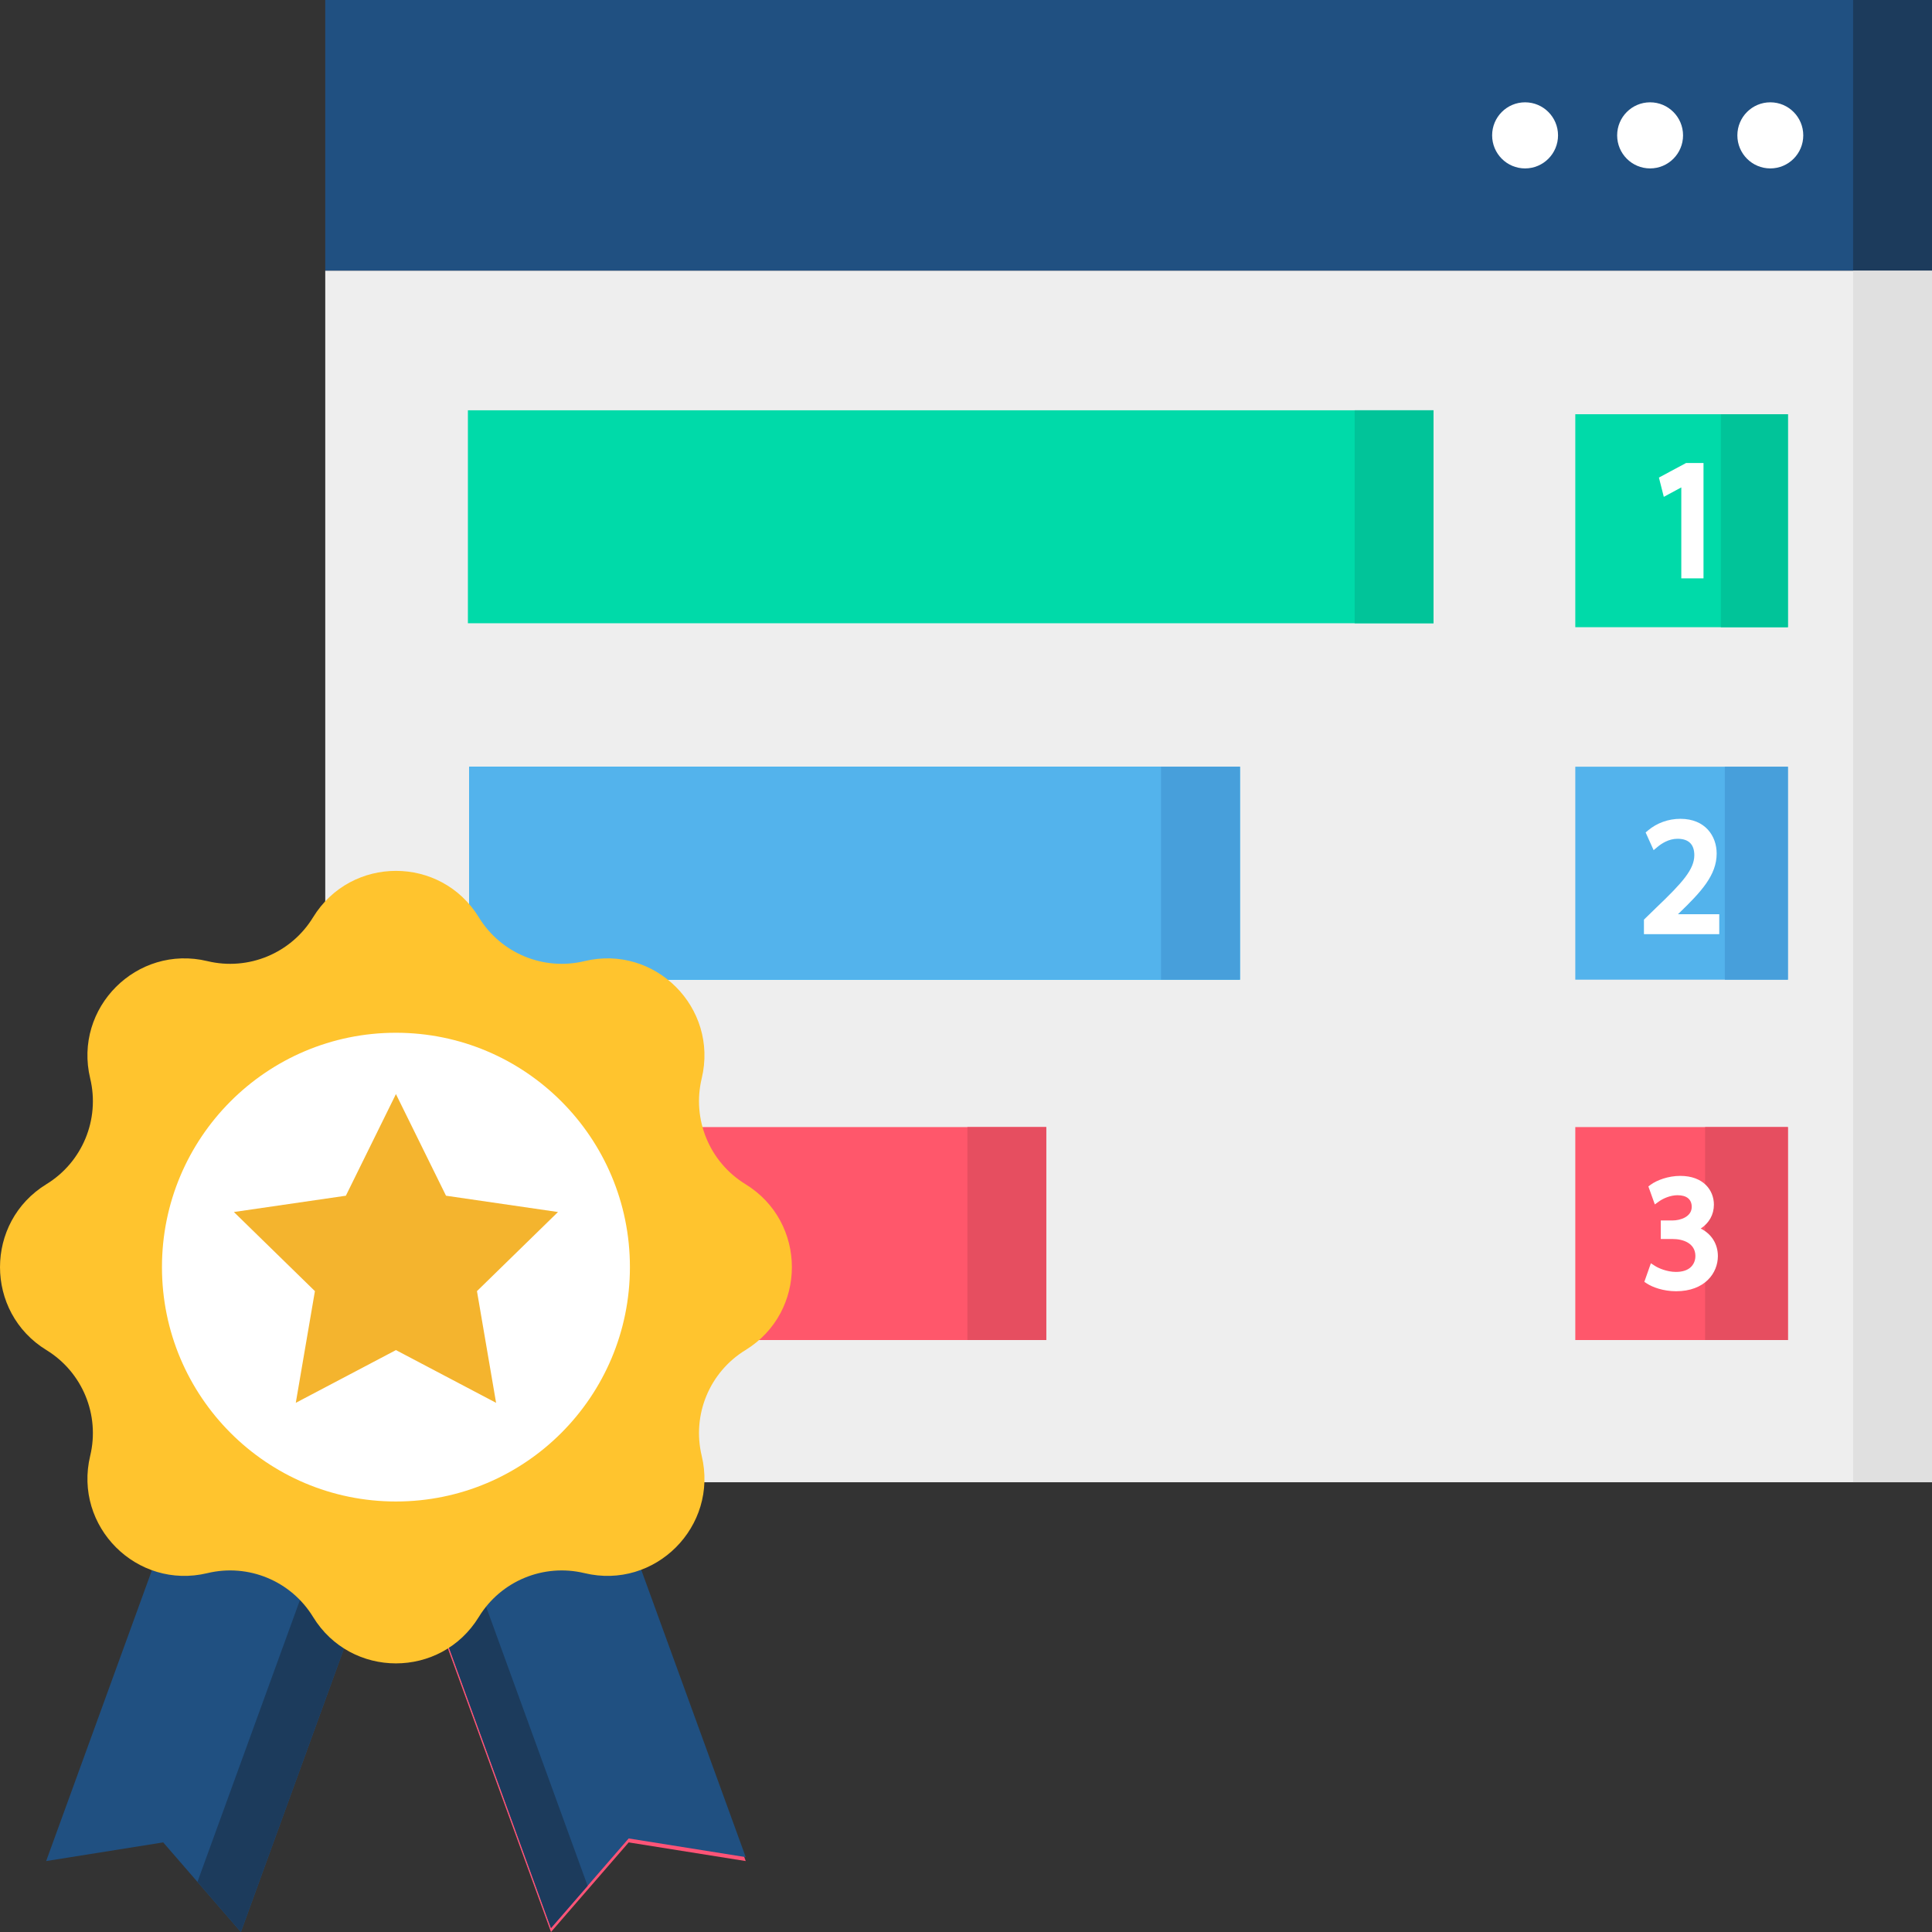
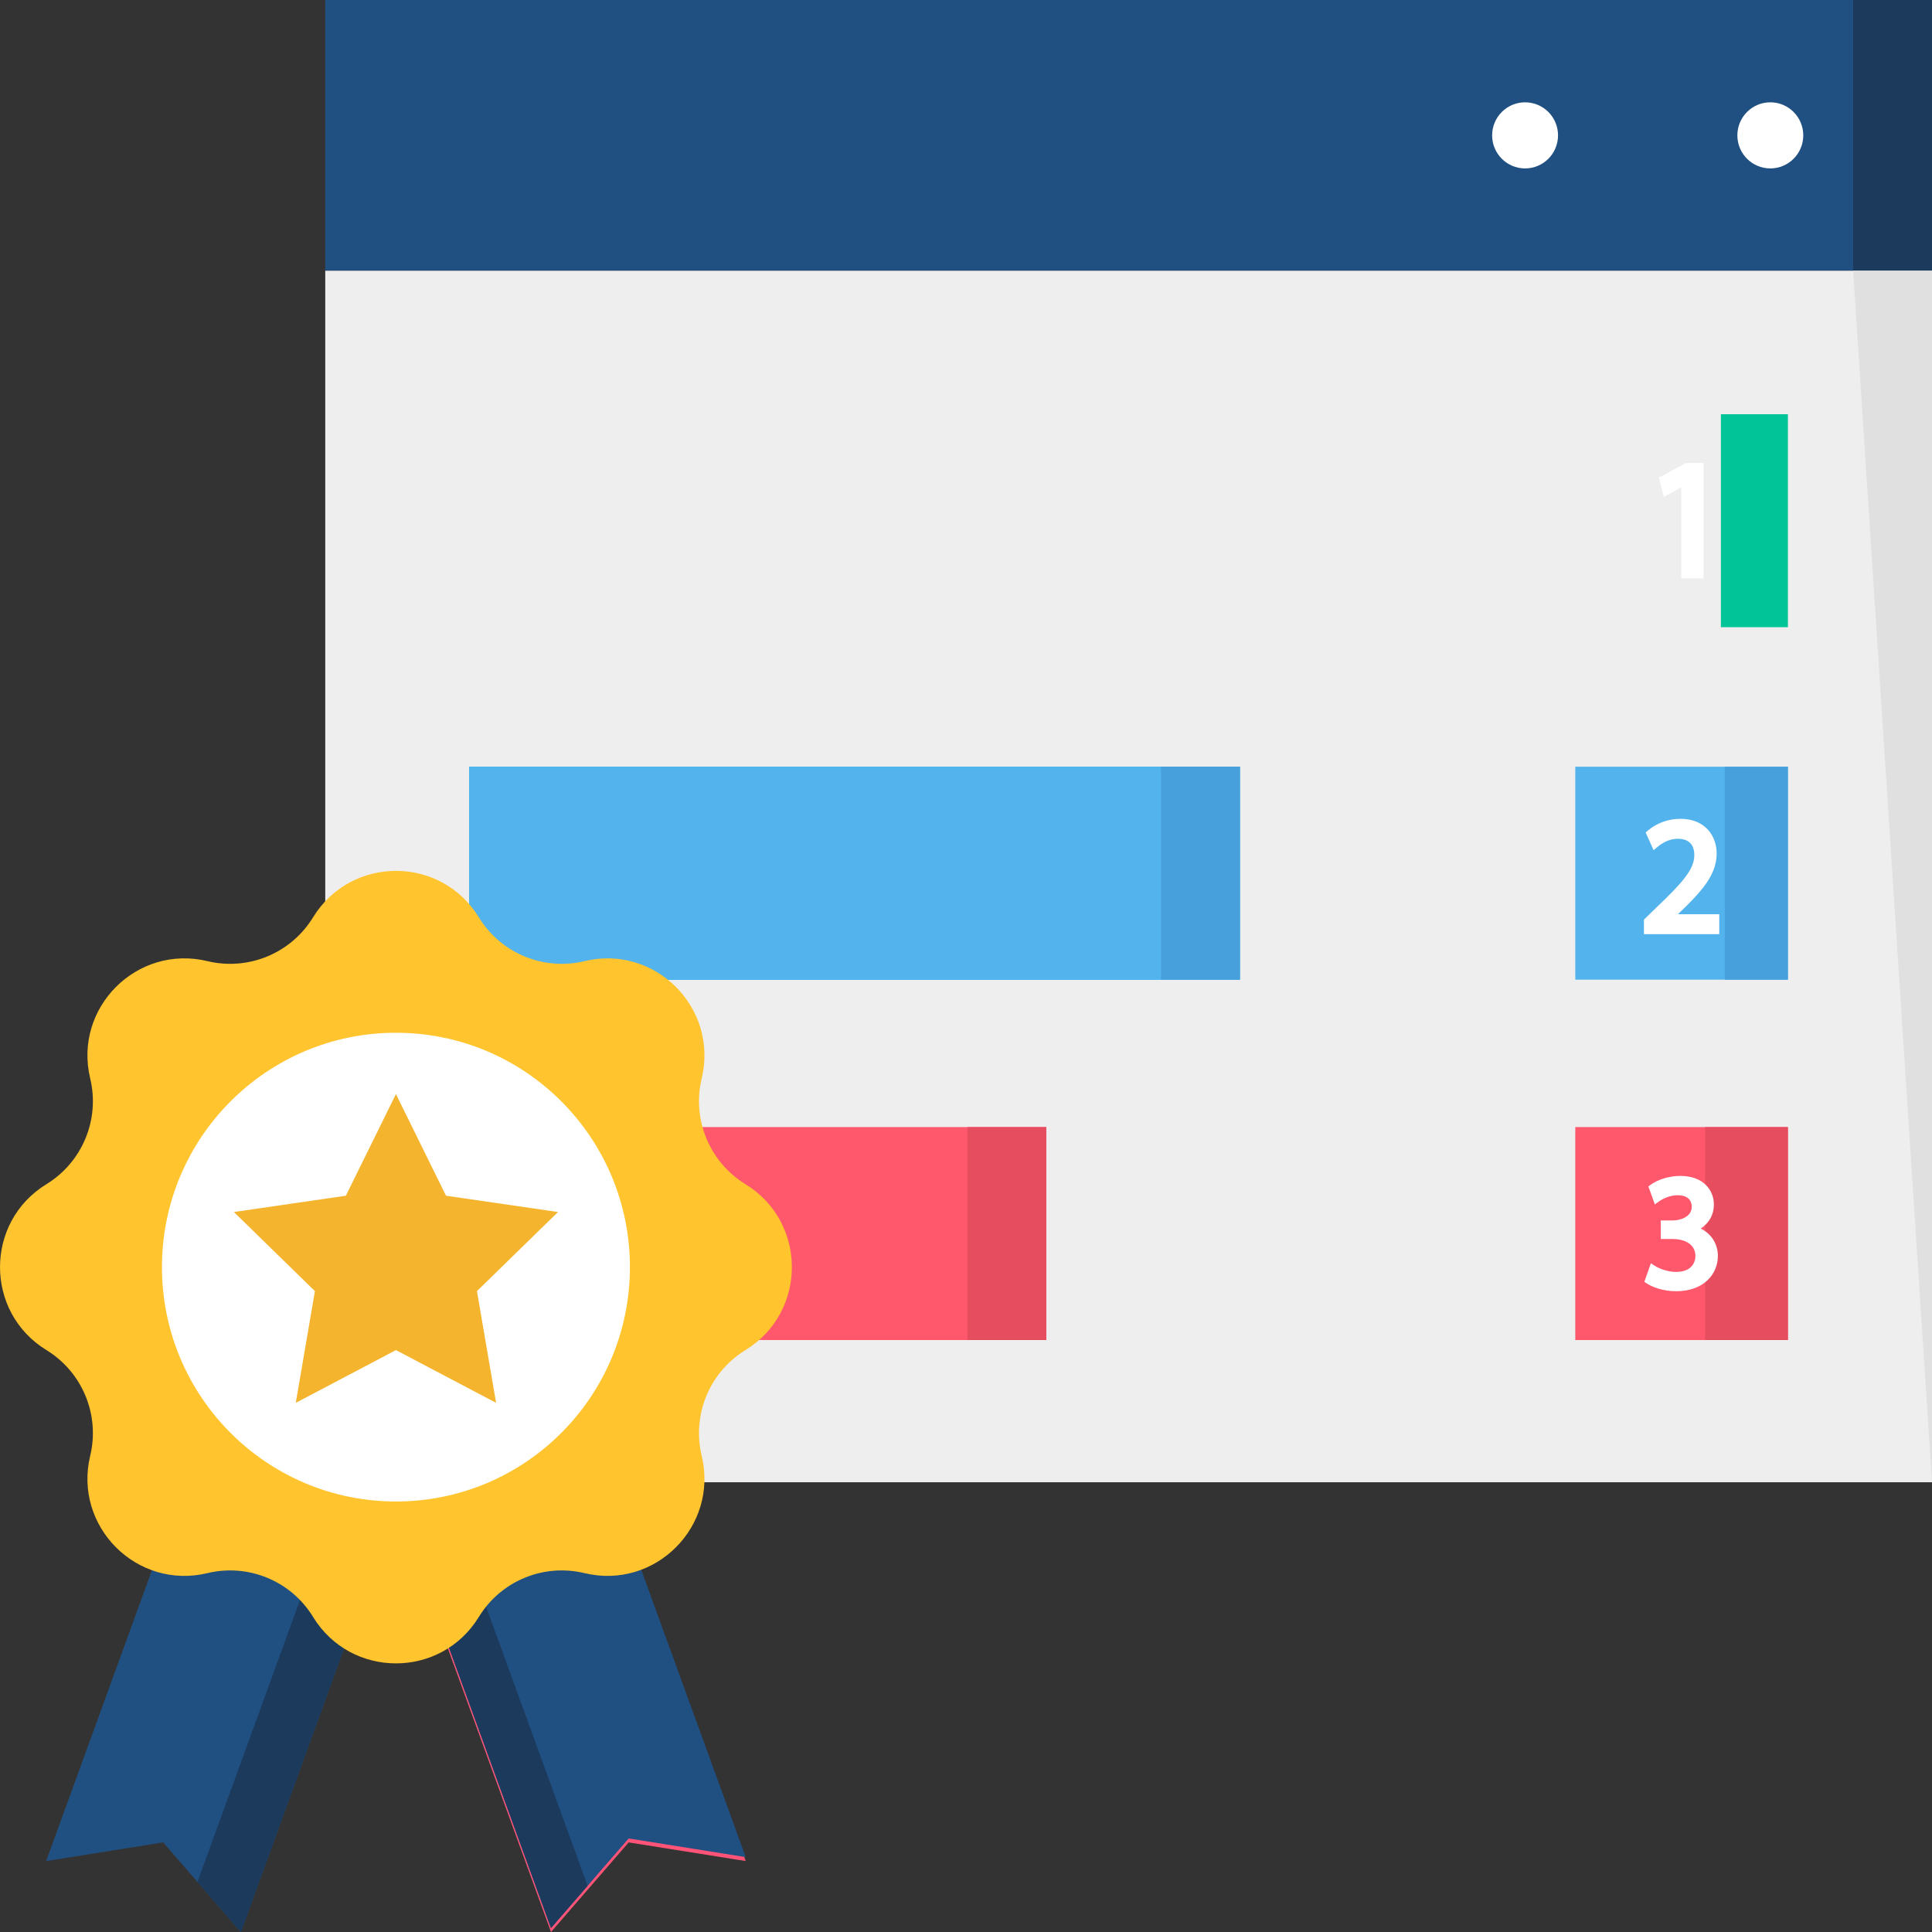
<svg xmlns="http://www.w3.org/2000/svg" id="Layer_1" enable-background="new 0 0 500 500" height="512" viewBox="0 0 500 500" width="512">
  <rect x="0" y="0" width="500" height="500" fill="#333333" stroke="none" />
  <g>
    <g>
      <g>
        <g>
          <path d="m84.172 0h415.824v70.066h-415.824z" fill="#205081" />
        </g>
        <g>
          <path d="m479.588 0h20.408v70.066h-20.408z" fill="#1c3b5c" />
        </g>
        <g>
          <path d="m84.174 70.066h415.824v313.541h-415.824z" fill="#eee" />
        </g>
        <g>
-           <path d="m479.59 70.066h20.408v313.541h-20.408z" fill="#e0e0e0" />
+           <path d="m479.59 70.066h20.408v313.541z" fill="#e0e0e0" />
        </g>
        <g>
          <ellipse cx="458.156" cy="35.033" fill="#fff" rx="8.528" ry="8.553" />
        </g>
        <g>
-           <ellipse cx="427.045" cy="35.033" fill="#fff" rx="8.528" ry="8.553" />
-         </g>
+           </g>
        <g>
          <ellipse cx="394.69" cy="35.033" fill="#fff" rx="8.528" ry="8.553" />
        </g>
      </g>
      <g>
        <g>
-           <path d="m407.685 107.202h55.023v55.115h-55.023z" fill="#00daa9" />
-         </g>
+           </g>
        <g>
          <path d="m445.361 107.202h17.347v55.115h-17.347z" fill="#01c499" />
        </g>
        <g>
          <path d="m436.341 119.832-7.015 3.762 1.264 4.992 4.528-2.448v23.548h5.748v-29.854z" fill="#fff" />
        </g>
      </g>
      <g>
        <g>
          <path d="m407.685 198.424h55.023v55.115h-55.023z" fill="#53b3ec" />
        </g>
        <g>
          <path d="m446.381 198.424h16.327v55.115h-16.327z" fill="#479fdb" />
        </g>
        <g>
          <path d="m434.244 236.598.317-.293c5.686-5.487 9.711-9.804 9.711-15.41 0-4.472-2.903-8.986-9.39-8.986-3.108 0-6.087 1.072-8.389 3.019l-.605.512 2.067 4.584 1.059-.884c.924-.772 2.817-2.066 5.114-2.066 2.893 0 4.359 1.441 4.359 4.272-.037 3.62-2.925 6.952-9.827 13.533l-3.21 3.123v3.761h19.492v-5.165z" fill="#fff" />
        </g>
      </g>
      <g>
        <g>
          <path d="m407.685 291.687h55.023v55.115h-55.023z" fill="#ff576b" />
        </g>
        <g>
          <path d="m441.279 291.687h21.429v55.115h-21.429z" fill="#e64e60" />
        </g>
        <g>
          <path d="m440.146 317.952c2.193-1.455 3.409-3.623 3.409-6.191 0-3.704-2.693-7.443-8.71-7.443-3.142 0-6.096 1.14-7.629 2.269l-.62.457 1.671 4.658 1.11-.795c1.022-.731 2.884-1.585 4.766-1.585 2.369 0 3.674 1.072 3.674 3.018 0 2.579-2.962 3.515-4.954 3.515h-3.055v4.797h3.055c2.831 0 5.868 1.144 5.903 4.361.01.504-.077 1.787-1.08 2.81-.876.894-2.207 1.347-3.957 1.347-2.371 0-4.561-1.003-5.388-1.532l-1.097-.704-1.693 4.806.676.444c1.395.917 4.208 1.988 7.543 1.988 7.431 0 10.816-4.715 10.816-9.096.001-3.157-1.681-5.765-4.44-7.124z" fill="#fff" />
        </g>
      </g>
      <g>
        <g>
-           <path d="m121.094 106.181h249.896v55.115h-249.896z" fill="#00daa9" />
-         </g>
+           </g>
        <g>
-           <path d="m350.582 106.181h20.408v55.115h-20.408z" fill="#01c499" />
-         </g>
+           </g>
        <g>
          <path d="m121.424 198.424h199.458v55.115h-199.458z" fill="#00b0ff" />
        </g>
        <g>
          <path d="m121.424 198.424h199.458v55.115h-199.458z" fill="#53b3ec" />
        </g>
        <g>
          <path d="m300.474 198.424h20.408v55.115h-20.408z" fill="#479fdb" />
        </g>
        <g>
          <path d="m121.754 291.687h149.021v55.115h-149.021z" fill="#ff576b" />
        </g>
        <g>
          <path d="m250.366 291.687h20.408v55.115h-20.408z" fill="#e64e60" />
        </g>
      </g>
    </g>
    <g>
      <g>
        <path d="m192.995 481.642-30.294-4.831-20.103 23.189-41.271-113.484 50.397-18.358z" fill="#ff5477" />
      </g>
      <g>
        <path d="m192.995 480.622-30.294-4.832-20.103 23.19-41.271-113.484 50.397-18.358z" fill="#205081" />
      </g>
      <g>
        <g>
          <path d="m113.205 381.169-11.878 4.327 41.271 113.484 9.476-10.931z" fill="#1c3b5c" />
        </g>
      </g>
      <g>
        <path d="m11.943 481.642 30.293-4.831 20.103 23.189 41.271-113.484-50.396-18.358z" fill="#205081" />
      </g>
      <g>
        <g>
          <path d="m89.521 381.384-38.422 105.65 11.24 12.966 41.271-113.484z" fill="#1c3b5c" />
        </g>
      </g>
      <g>
        <g>
          <path d="m192.92 349.403c16.024-9.823 16.024-33.121 0-42.944-9.298-5.7-13.869-16.745-11.322-27.355 4.391-18.286-12.07-34.76-30.341-30.366-10.602 2.55-21.638-2.025-27.333-11.331-9.815-16.037-33.094-16.037-42.909 0-5.695 9.306-16.731 13.881-27.333 11.331-18.271-4.394-34.732 12.08-30.341 30.366 2.548 10.61-2.024 21.656-11.322 27.355-16.024 9.823-16.024 33.121 0 42.944 9.298 5.7 13.869 16.745 11.322 27.355-4.391 18.286 12.07 34.76 30.341 30.366 10.602-2.55 21.638 2.025 27.333 11.331 9.815 16.037 33.094 16.037 42.909 0 5.695-9.306 16.731-13.881 27.333-11.331 18.271 4.394 34.732-12.08 30.341-30.366-2.548-10.61 2.024-21.655 11.322-27.355z" fill="#ffc42e" />
        </g>
        <g>
          <ellipse cx="102.469" cy="327.931" fill="#fff" rx="60.553" ry="60.654" />
        </g>
        <g>
          <path d="m102.469 349.402 25.919 13.649-4.95-28.909 20.968-20.474-28.978-4.217-12.959-26.303-12.959 26.303-28.978 4.217 20.969 20.474-4.95 28.909z" fill="#f4b42e" />
        </g>
      </g>
    </g>
  </g>
</svg>